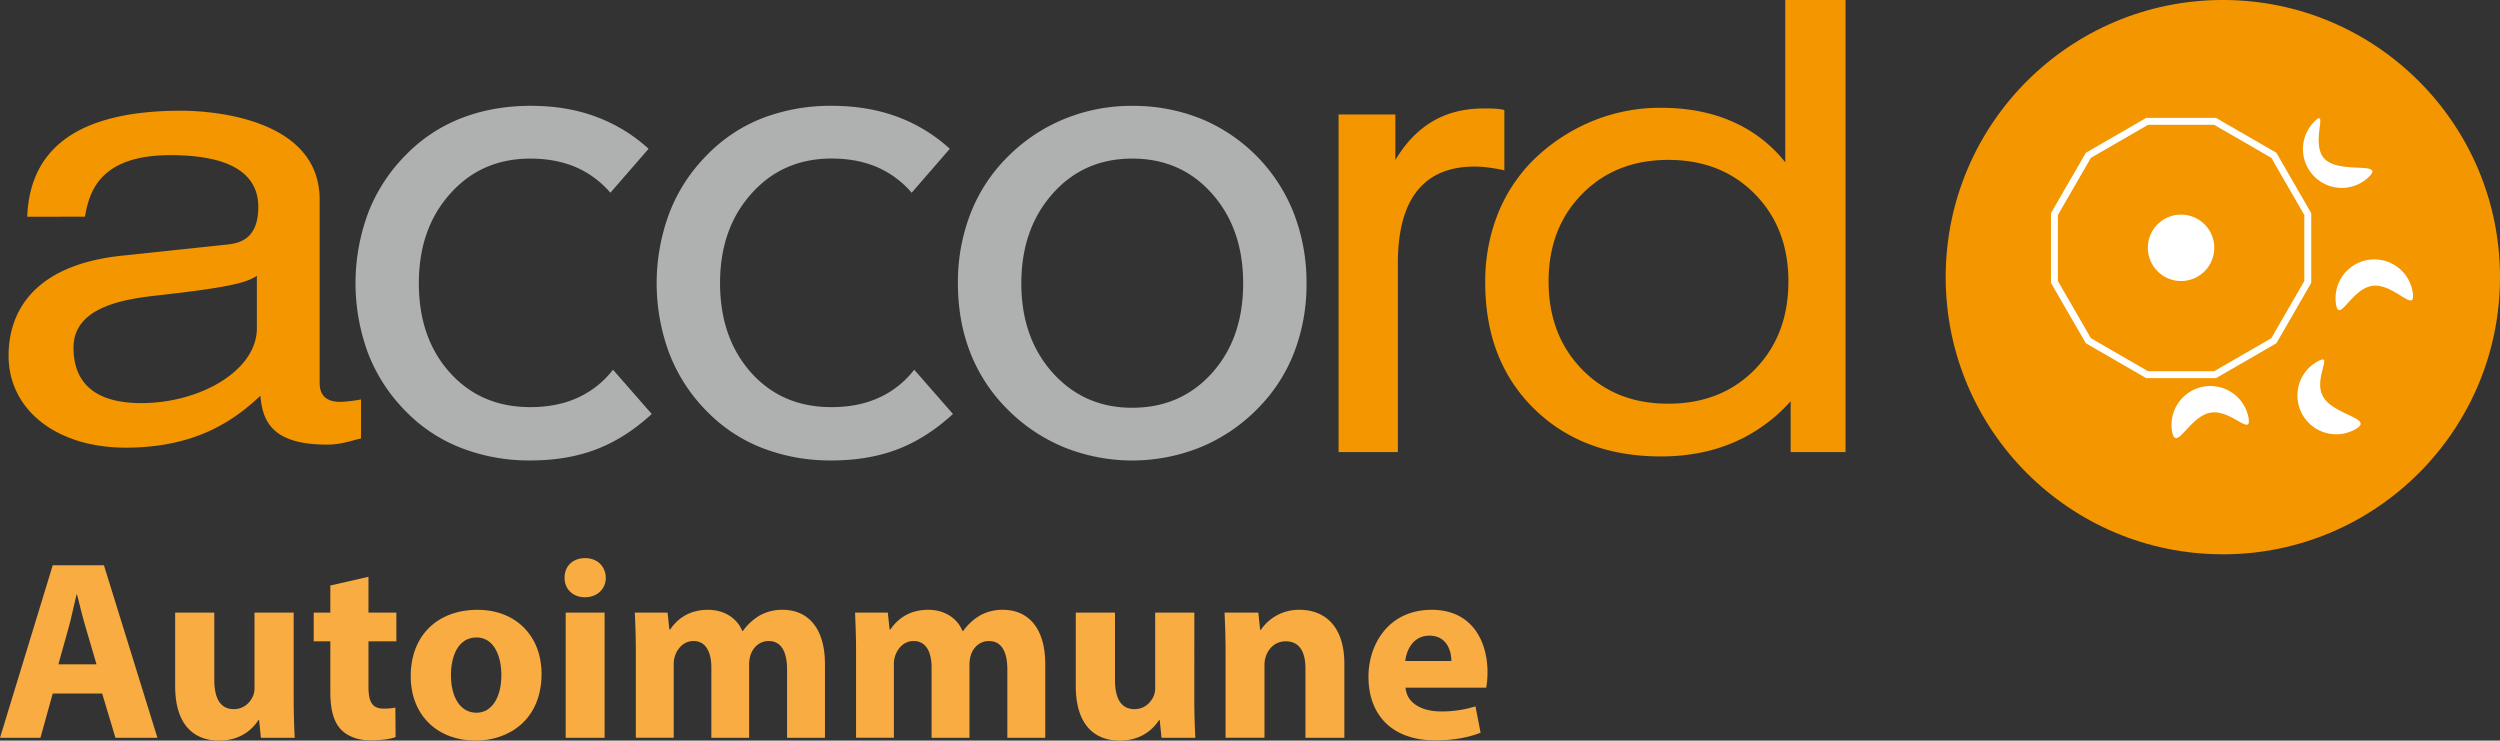
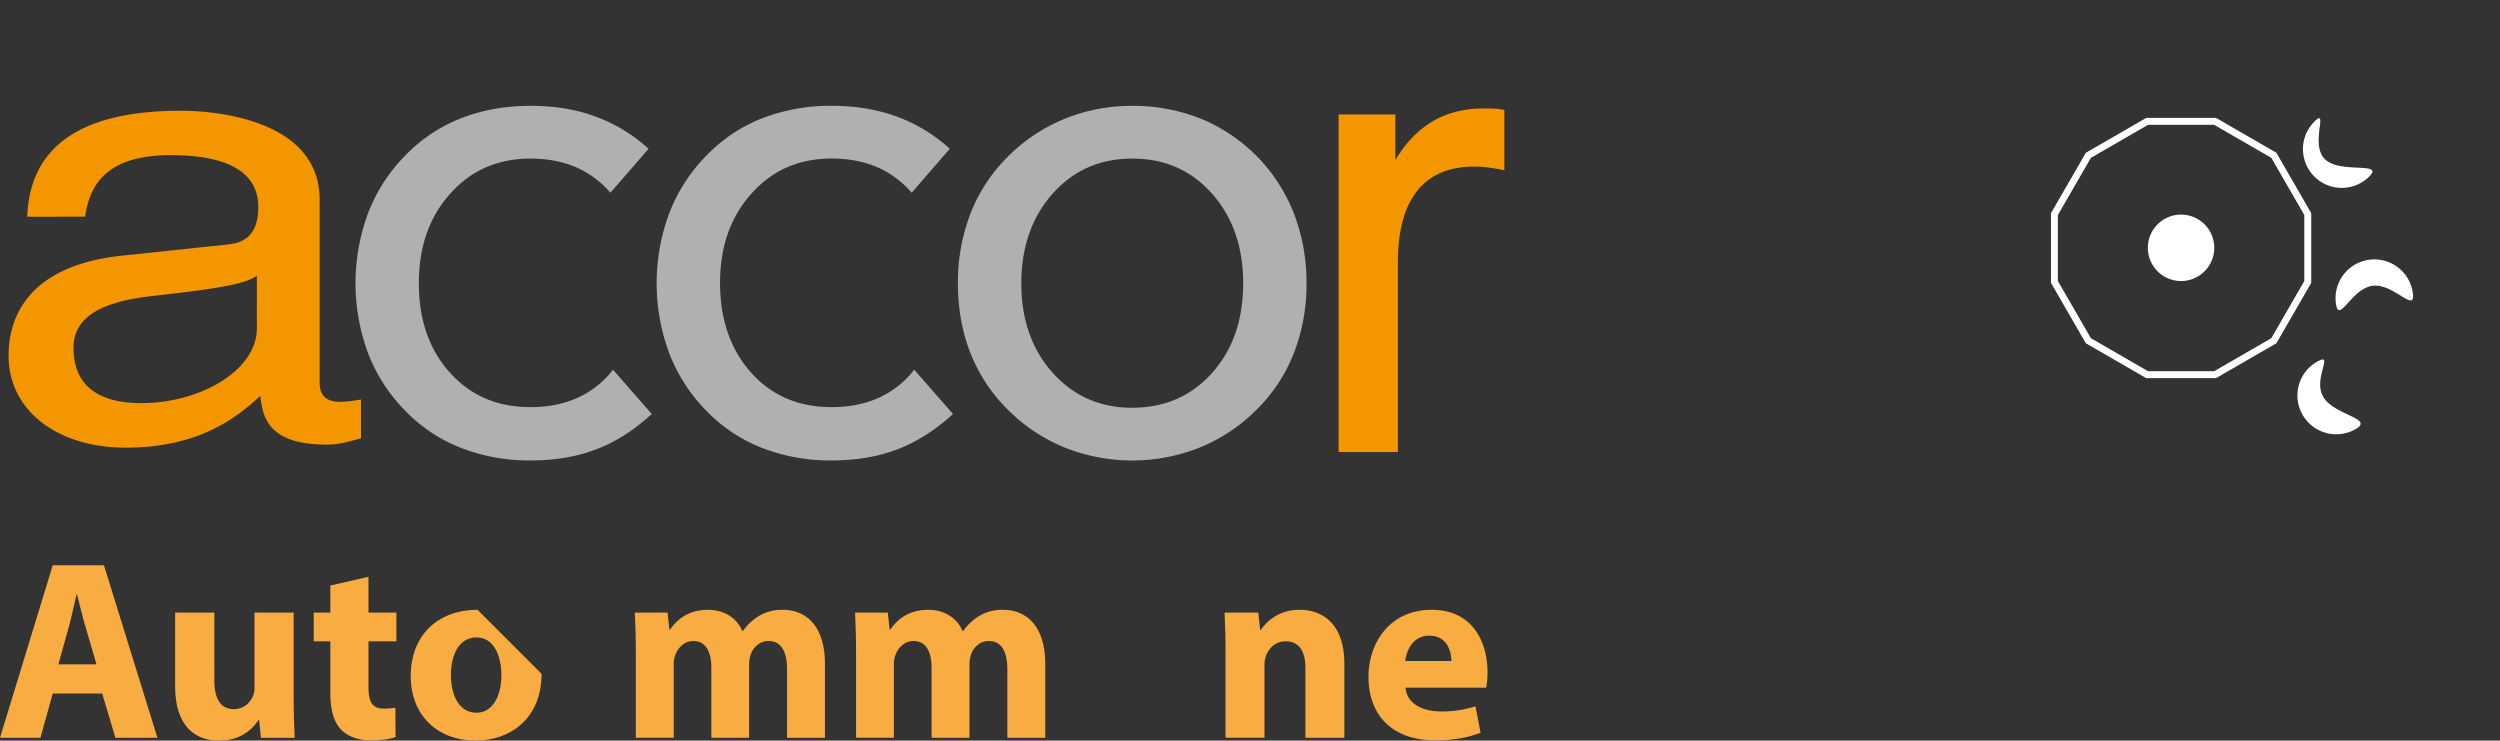
<svg xmlns="http://www.w3.org/2000/svg" id="Layer_4" data-name="Layer 4" viewBox="0 0 1806.84 535.27">
  <rect x="0" y="0" width="1806.84" height="535.27" fill="#333333" stroke="none" />
  <title>auto-logo-v2</title>
  <g>
    <path d="M95.28,774.93l-8.89,32H57.16l38.12-124.7h37l38.66,124.7H140.6l-9.61-32Zm31.63-21.09-7.77-26.46c-2.22-7.4-4.44-16.65-6.29-24h-.37c-1.85,7.4-3.7,16.84-5.74,24l-7.39,26.46Z" transform="translate(-57.16 -273.7)" style="fill: #f8ac41" />
    <path d="M269.41,777.89c0,11.84.37,21.47.74,29.05H245.73l-1.29-12.76h-.56c-3.51,5.54-12,14.79-28.31,14.79-18.32,0-31.82-11.47-31.82-39.41V716.47h28.3v48.66c0,13.13,4.26,21.09,14.07,21.09,7.77,0,12.21-5.37,14.06-9.81a15.7,15.7,0,0,0,.92-6.1V716.47h28.31Z" transform="translate(-57.16 -273.7)" style="fill: #f8ac41" />
    <path d="M323.47,690.56v25.91h20.16v20.72H323.47v32.75c0,10.91,2.59,15.91,11.1,15.91a46.08,46.08,0,0,0,8.33-.74l.18,21.27c-3.7,1.48-10.36,2.41-18.31,2.41-9.07,0-16.66-3.14-21.09-7.77-5.18-5.36-7.78-14.06-7.78-26.83v-37h-12V716.47h12V696.86Z" transform="translate(-57.16 -273.7)" style="fill: #f8ac41" />
-     <path d="M448.57,760.69c0,33.11-23.5,48.28-47.73,48.28C374.38,809,354,791.59,354,762.35s19.25-47.92,48.3-47.92C430.07,714.43,448.57,733.49,448.57,760.69Zm-65.5.92c0,15.55,6.47,27.2,18.5,27.2,10.92,0,17.95-10.92,17.95-27.2,0-13.5-5.18-27.2-17.95-27.2C388.06,734.41,383.07,748.29,383.07,761.61Z" transform="translate(-57.16 -273.7)" style="fill: #f8ac41" />
-     <path d="M495,691.31c0,7.77-5.92,14.06-15.17,14.06-8.87,0-14.8-6.29-14.61-14.06-.19-8.15,5.74-14.25,14.8-14.25S494.84,683.16,495,691.31ZM466,806.94V716.47h28.13v90.47Z" transform="translate(-57.16 -273.7)" style="fill: #f8ac41" />
+     <path d="M448.57,760.69c0,33.11-23.5,48.28-47.73,48.28C374.38,809,354,791.59,354,762.35s19.25-47.92,48.3-47.92Zm-65.5.92c0,15.55,6.47,27.2,18.5,27.2,10.92,0,17.95-10.92,17.95-27.2,0-13.5-5.18-27.2-17.95-27.2C388.06,734.41,383.07,748.29,383.07,761.61Z" transform="translate(-57.16 -273.7)" style="fill: #f8ac41" />
    <path d="M516.7,745.33c0-11.29-.36-20.9-.74-28.86h23.69l1.29,12.2h.56c3.88-5.73,11.84-14.24,27.38-14.24,11.65,0,20.91,5.92,24.79,15.36H594a40.39,40.39,0,0,1,11.66-10.92,32.61,32.61,0,0,1,17.2-4.44c17.39,0,30.53,12.21,30.53,39.22v53.29H626V757.72c0-13.13-4.24-20.72-13.32-20.72-6.47,0-11.09,4.45-13,9.81a23.83,23.83,0,0,0-1.11,7.21v52.92H571.28V756.25c0-11.48-4.07-19.25-12.95-19.25-7.22,0-11.46,5.56-13.13,10.18a18.55,18.55,0,0,0-1.11,7v52.73H516.7Z" transform="translate(-57.16 -273.7)" style="fill: #f8ac41" />
    <path d="M675.87,745.33c0-11.29-.37-20.9-.74-28.86h23.68l1.3,12.2h.55c3.89-5.73,11.85-14.24,27.39-14.24,11.65,0,20.9,5.92,24.79,15.36h.37a40.36,40.36,0,0,1,11.65-10.92,32.67,32.67,0,0,1,17.21-4.44c17.39,0,30.53,12.21,30.53,39.22v53.29H785.21V757.72c0-13.13-4.25-20.72-13.32-20.72-6.48,0-11.1,4.45-12.95,9.81a23.52,23.52,0,0,0-1.11,7.21v52.92H730.45V756.25c0-11.48-4.07-19.25-13-19.25-7.22,0-11.48,5.56-13.14,10.18a18.55,18.55,0,0,0-1.11,7v52.73H675.87Z" transform="translate(-57.16 -273.7)" style="fill: #f8ac41" />
-     <path d="M920.32,777.89c0,11.84.37,21.47.74,29.05H896.64l-1.3-12.76h-.55c-3.52,5.54-12,14.79-28.31,14.79-18.32,0-31.82-11.47-31.82-39.41V716.47H863v48.66c0,13.13,4.26,21.09,14.07,21.09,7.77,0,12.2-5.37,14.06-9.81a15.89,15.89,0,0,0,.92-6.1V716.47h28.31Z" transform="translate(-57.16 -273.7)" style="fill: #f8ac41" />
    <path d="M942.92,745.33c0-11.29-.36-20.9-.73-28.86H966.6l1.3,12.39h.56a33.13,33.13,0,0,1,27.94-14.43c18.5,0,32.37,12.21,32.37,38.86v53.65h-28.12V756.8c0-11.65-4.07-19.61-14.25-19.61-7.77,0-12.39,5.37-14.24,10.55a19.3,19.3,0,0,0-1.11,7v52.17H942.92Z" transform="translate(-57.16 -273.7)" style="fill: #f8ac41" />
    <path d="M1073,770.68c.92,11.66,12.4,17.2,25.54,17.2a79.86,79.86,0,0,0,25-3.7l3.7,19.06c-9.25,3.7-20.54,5.55-32.74,5.55-30.72,0-48.3-17.76-48.3-46.06,0-23,14.25-48.3,45.71-48.3,29.22,0,40.33,22.76,40.33,45.15a66.83,66.83,0,0,1-.93,11.1Zm33.12-19.25c0-6.84-3-18.31-15.91-18.31-11.84,0-16.65,10.73-17.4,18.31Z" transform="translate(-57.16 -273.7)" style="fill: #f8ac41" />
  </g>
  <g>
-     <path d="M1391,273.7V600.41h-39.67V563.67a117.37,117.37,0,0,1-41.43,29.91q-23.55,10-52.4,10-56.7,0-91.85-34.71t-35.06-91.28a132.21,132.21,0,0,1,8.79-48.5A115.89,115.89,0,0,1,1165,389.71a133.83,133.83,0,0,1,42.51-28.27,129.1,129.1,0,0,1,50-9.84q29.13,0,51.76,10A99.25,99.25,0,0,1,1347.44,391V273.7Zm-128.1,115.56q-38,0-62.27,24.64t-24.24,63.23q0,38.8,24.24,63.61t62.27,24.72q38.28,0,62.53-24.72t24.27-63.61q0-38.6-24.27-63.23t-62.53-24.64" transform="translate(-57.16 -273.7)" style="fill: #f49600" />
    <path d="M1024.6,600.41v-244h41.05v32.94c7.38-12.48,16.43-21.78,27-28s22.87-9.28,37-9.28c3.89,0,6.95.07,8.94.24a30.8,30.8,0,0,1,5.83.92v43.55c-4.24-.93-8.09-1.55-11.56-2a74.18,74.18,0,0,0-9.82-.7q-27.62,0-41.59,17.51t-14,52.15V600.41Z" transform="translate(-57.16 -273.7)" style="fill: #f49600" />
    <path d="M875.44,350.22a131,131,0,0,1,49.69,9.29A121.88,121.88,0,0,1,992.31,428a138.24,138.24,0,0,1,9.11,50.43,136.59,136.59,0,0,1-9.11,50.45,117.49,117.49,0,0,1-26.89,40.82,123.52,123.52,0,0,1-41,27.38,131.84,131.84,0,0,1-97.93,0,123.77,123.77,0,0,1-41-27.38A118.16,118.16,0,0,1,758.59,529q-9.09-23-9.11-50.54A137.18,137.18,0,0,1,758.59,428a117.75,117.75,0,0,1,26.89-41,123.86,123.86,0,0,1,41-27.36,127.63,127.63,0,0,1,49-9.43m0,218.18q35.13,0,57.65-25.11t22.51-64.85q0-39.4-22.51-64.77t-57.65-25.34q-35.06,0-57.6,25.42T795.3,478.44q0,39.32,22.61,64.62c15.19,16.9,34.31,25.34,57.53,25.34" transform="translate(-57.16 -273.7)" style="fill: #afb1b1" />
    <path d="M716.06,413a68.94,68.94,0,0,0-25.37-18.67c-9.47-4-20.35-6.05-32.52-6.05q-35.31,0-57.9,25.35-22.75,25.32-22.7,64.77T600,543q22.38,25,58.13,24.94c12.92,0,24.36-2.25,34.3-6.83A67.07,67.07,0,0,0,717.9,540.9l28,32q-19.12,17.55-40.21,25.58c-14.06,5.33-29.85,8-47.52,8A135.86,135.86,0,0,1,608,597.46a113.05,113.05,0,0,1-39.8-26.33A121.43,121.43,0,0,1,541,529.43a145.21,145.21,0,0,1,0-102,120.68,120.68,0,0,1,27.21-41.77A113.11,113.11,0,0,1,608,359.18a136.9,136.9,0,0,1,50.13-9q26,0,47.06,7.74a115.85,115.85,0,0,1,38.42,23.31Z" transform="translate(-57.16 -273.7)" style="fill: #afb1b1" />
    <path d="M498.3,413A69,69,0,0,0,473,394.37c-9.5-4-20.38-6.05-32.51-6.05q-35.34,0-57.93,25.35c-15.18,16.88-22.69,38.43-22.69,64.77s7.45,47.88,22.44,64.56,34.3,24.94,58.18,24.94c12.88,0,24.33-2.25,34.29-6.83a67.43,67.43,0,0,0,25.42-20.21l28,32c-12.75,11.7-26.1,20.23-40.18,25.58s-29.89,8-47.51,8a135.72,135.72,0,0,1-50.14-9.07,113,113,0,0,1-39.83-26.33,121.61,121.61,0,0,1-27.22-41.7,145.8,145.8,0,0,1,0-102,120.85,120.85,0,0,1,27.22-41.77,113.14,113.14,0,0,1,39.83-26.43q22.83-8.93,50.14-9c17.33,0,33,2.55,47,7.74a115.91,115.91,0,0,1,38.41,23.31Z" transform="translate(-57.16 -273.7)" style="fill: #afb1b1" />
    <path d="M118.56,430.3c3.09-17.62,10.31-44.47,61.87-44.47,42.78,0,63.4,13.21,63.4,37.41,0,22.9-12.87,26.43-23.71,27.31l-74.76,7.93c-75.25,7.93-82,52.82-82,72.21,0,39.59,35.07,66.55,84.58,66.55,52.57,0,79.91-21.2,97.41-37.5,1.55,17.61,7.74,35.3,48,35.3,10.3,0,17-2.66,24.72-4.47V562.39a103,103,0,0,1-14.94,1.76c-9.29,0-14.94-4-14.94-13.64V418c0-59-78.38-64.28-100-64.28-66.5,0-109.27,21.58-111.34,76.62Zm124.26,80.57c0,30.82-41.26,54.17-83.53,54.17-34,0-49-15-49-40.1,0-29,35.57-34.76,57.74-37.41,56.2-6.16,67.53-9.68,74.77-14.52Z" transform="translate(-57.16 -273.7)" style="fill: #f49600" />
-     <path d="M1663.69,674.33C1774.32,674.33,1864,584.65,1864,474s-89.68-200.31-200.31-200.31S1463.37,363.39,1463.37,474s89.68,200.31,200.32,200.31" transform="translate(-57.16 -273.7)" style="fill: #f49600" />
  </g>
  <path d="M1658.72,547h-50.4l-43.64-25.2-25.21-43.65v-50.4l25.21-43.64,43.64-25.21h50.4l43.66,25.21,25.19,43.64v50.4l-25.19,43.65Zm-49.06-5h47.72l41.33-23.86,23.86-41.33V429.09l-23.86-41.32-41.33-23.87h-47.72l-41.32,23.87-23.87,41.32v47.72l23.87,41.33Z" transform="translate(-57.16 -273.7)" style="fill: #fff" />
  <g>
    <path d="M1632.17,476.77a24,24,0,1,1,25.28-22.57,24,24,0,0,1-25.28,22.57" transform="translate(-57.16 -273.7)" style="fill: #fff" />
-     <path d="M1654.52,572c-15.23,2.88-24.61,28.8-27.5,13.57a28.06,28.06,0,0,1,55.13-10.46c2.89,15.22-12.41-6-27.63-3.11" transform="translate(-57.16 -273.7)" style="fill: #fff" />
    <path d="M1737.41,388.69c11,10.91,43.07,1.5,32.16,12.51a28.05,28.05,0,0,1-39.84-39.51c10.91-11-3.33,16.1,7.68,27" transform="translate(-57.16 -273.7)" style="fill: #fff" />
    <path d="M1771.81,480.27c-15.35,2.09-24.33,28.1-26.41,12.75a28.05,28.05,0,1,1,55.59-7.57c2.09,15.35-13.83-7.27-29.18-5.18" transform="translate(-57.16 -273.7)" style="fill: #fff" />
    <path d="M1736.24,560.51c7.81,13.39,36.93,15.44,23.55,23.25a28.06,28.06,0,0,1-28.27-48.48c13.39-7.8-3.08,11.85,4.72,25.23" transform="translate(-57.16 -273.7)" style="fill: #fff" />
  </g>
</svg>